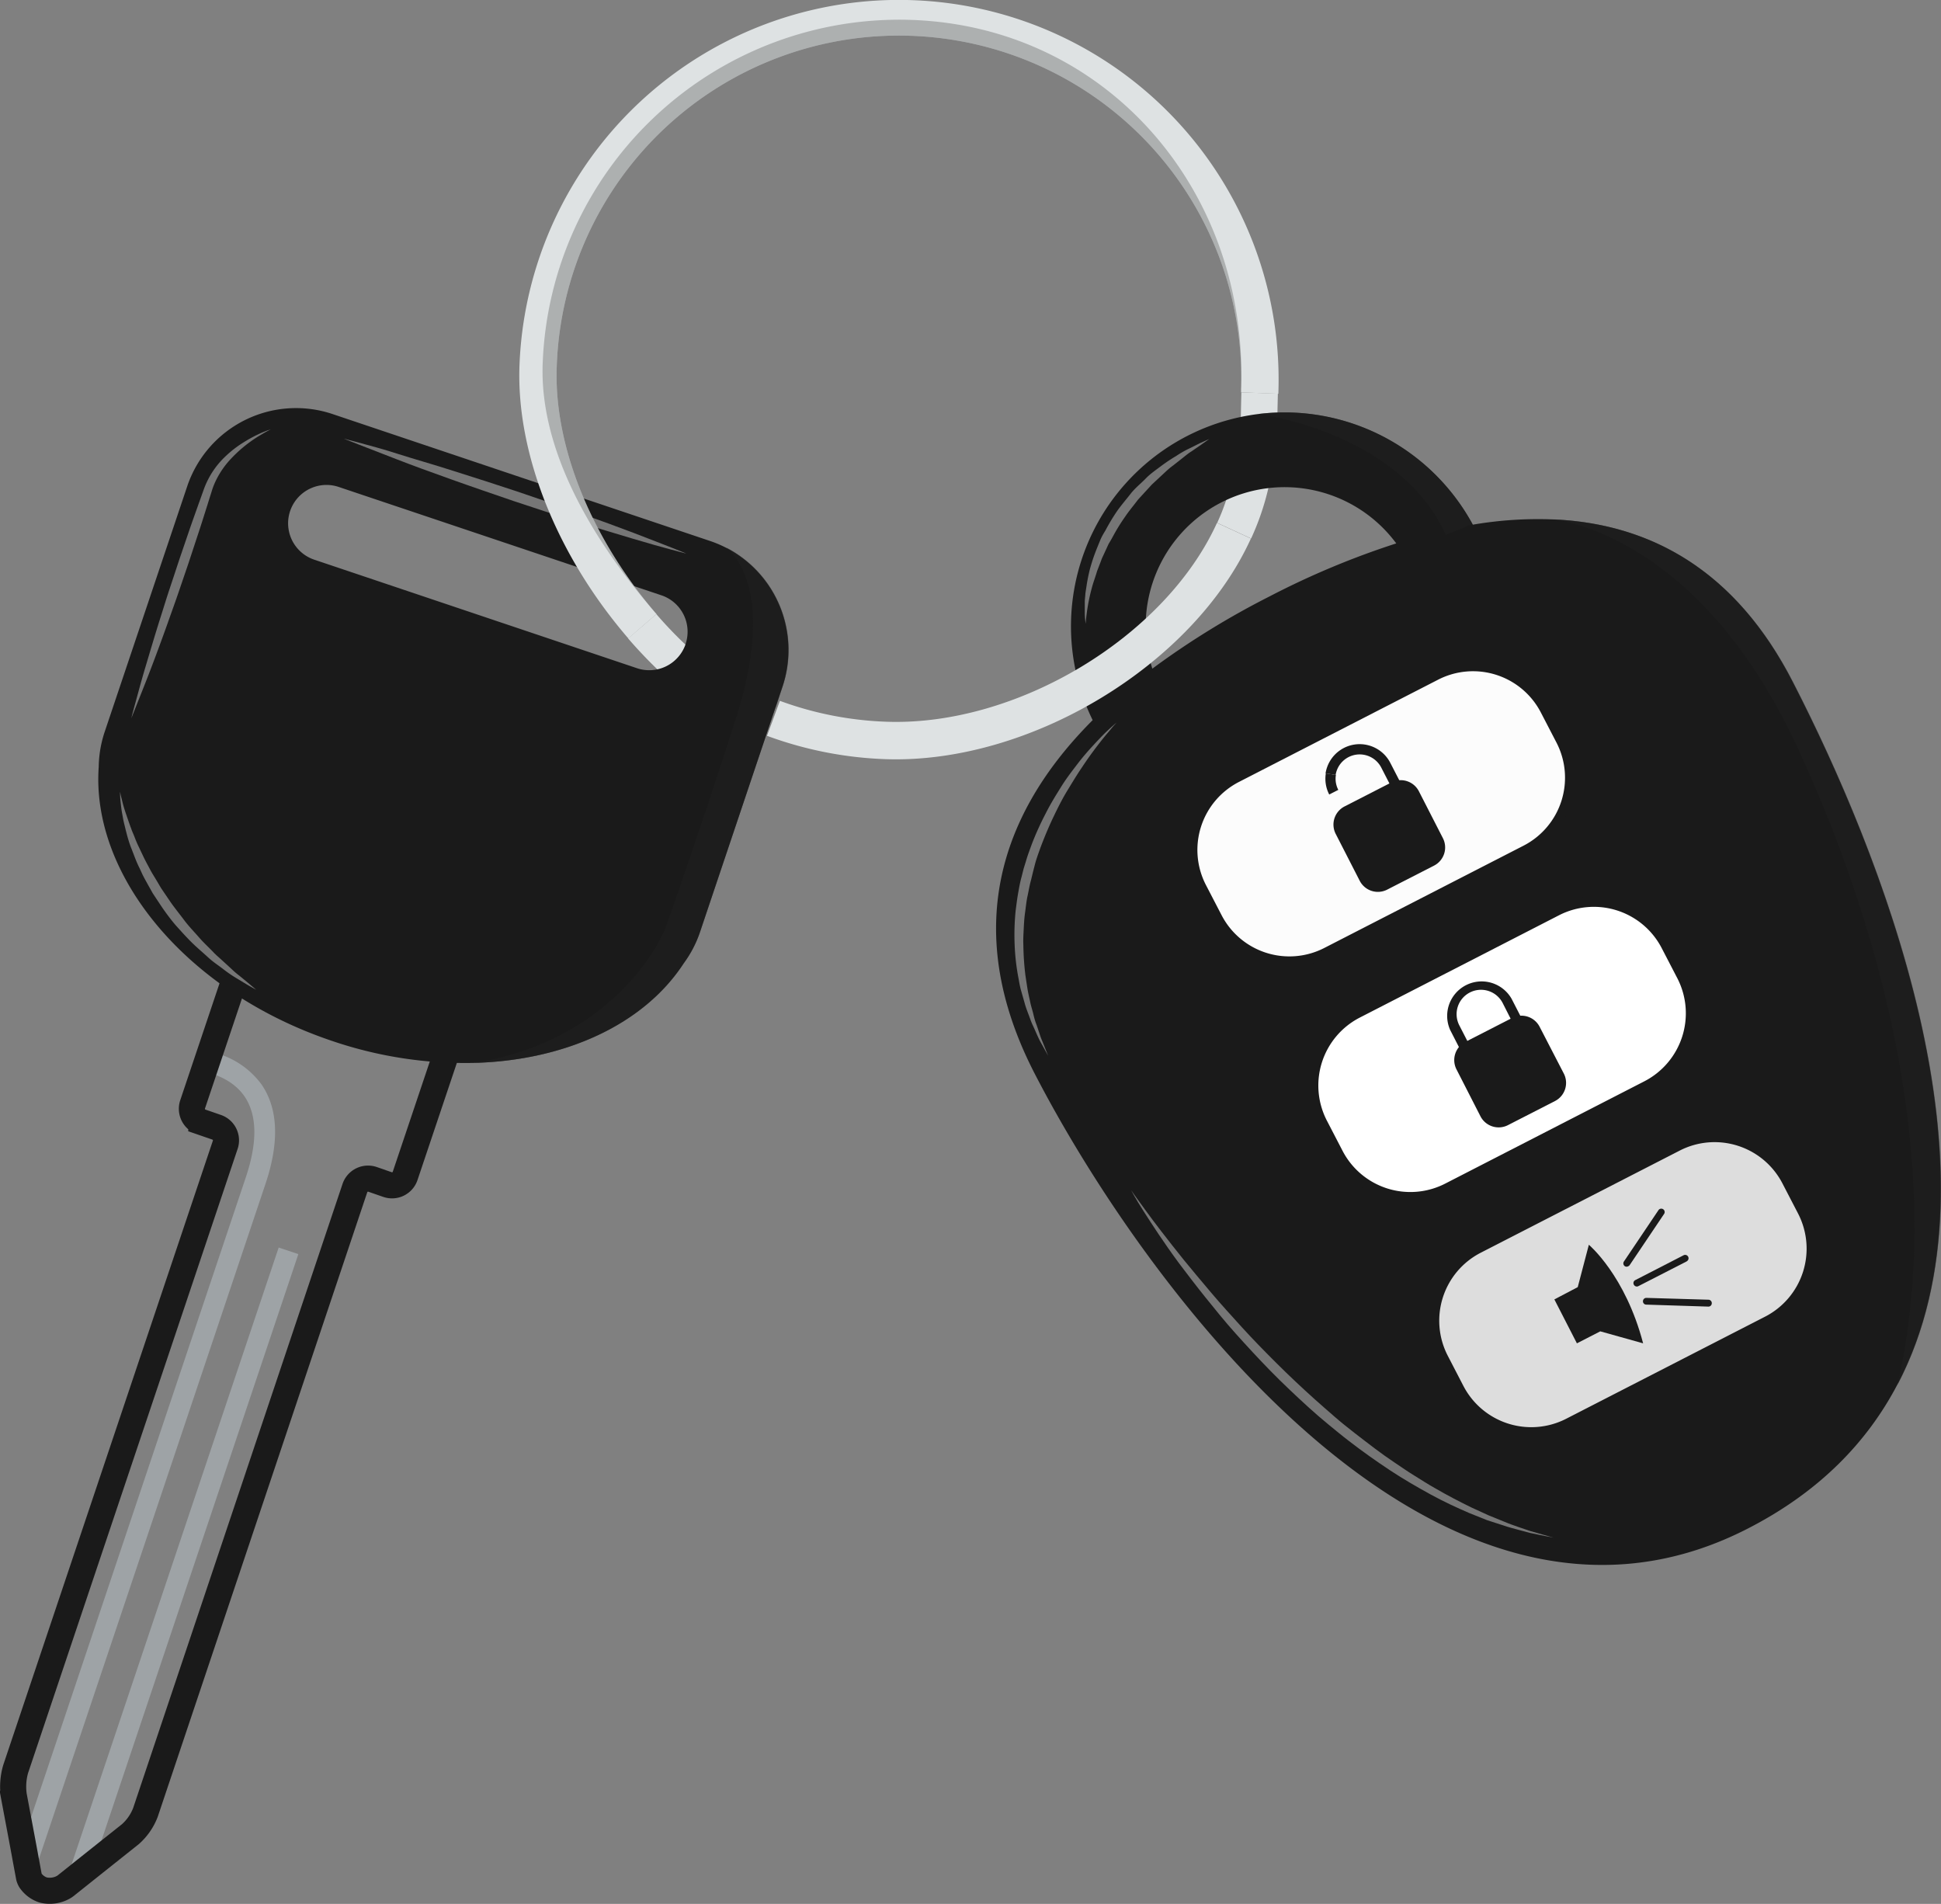
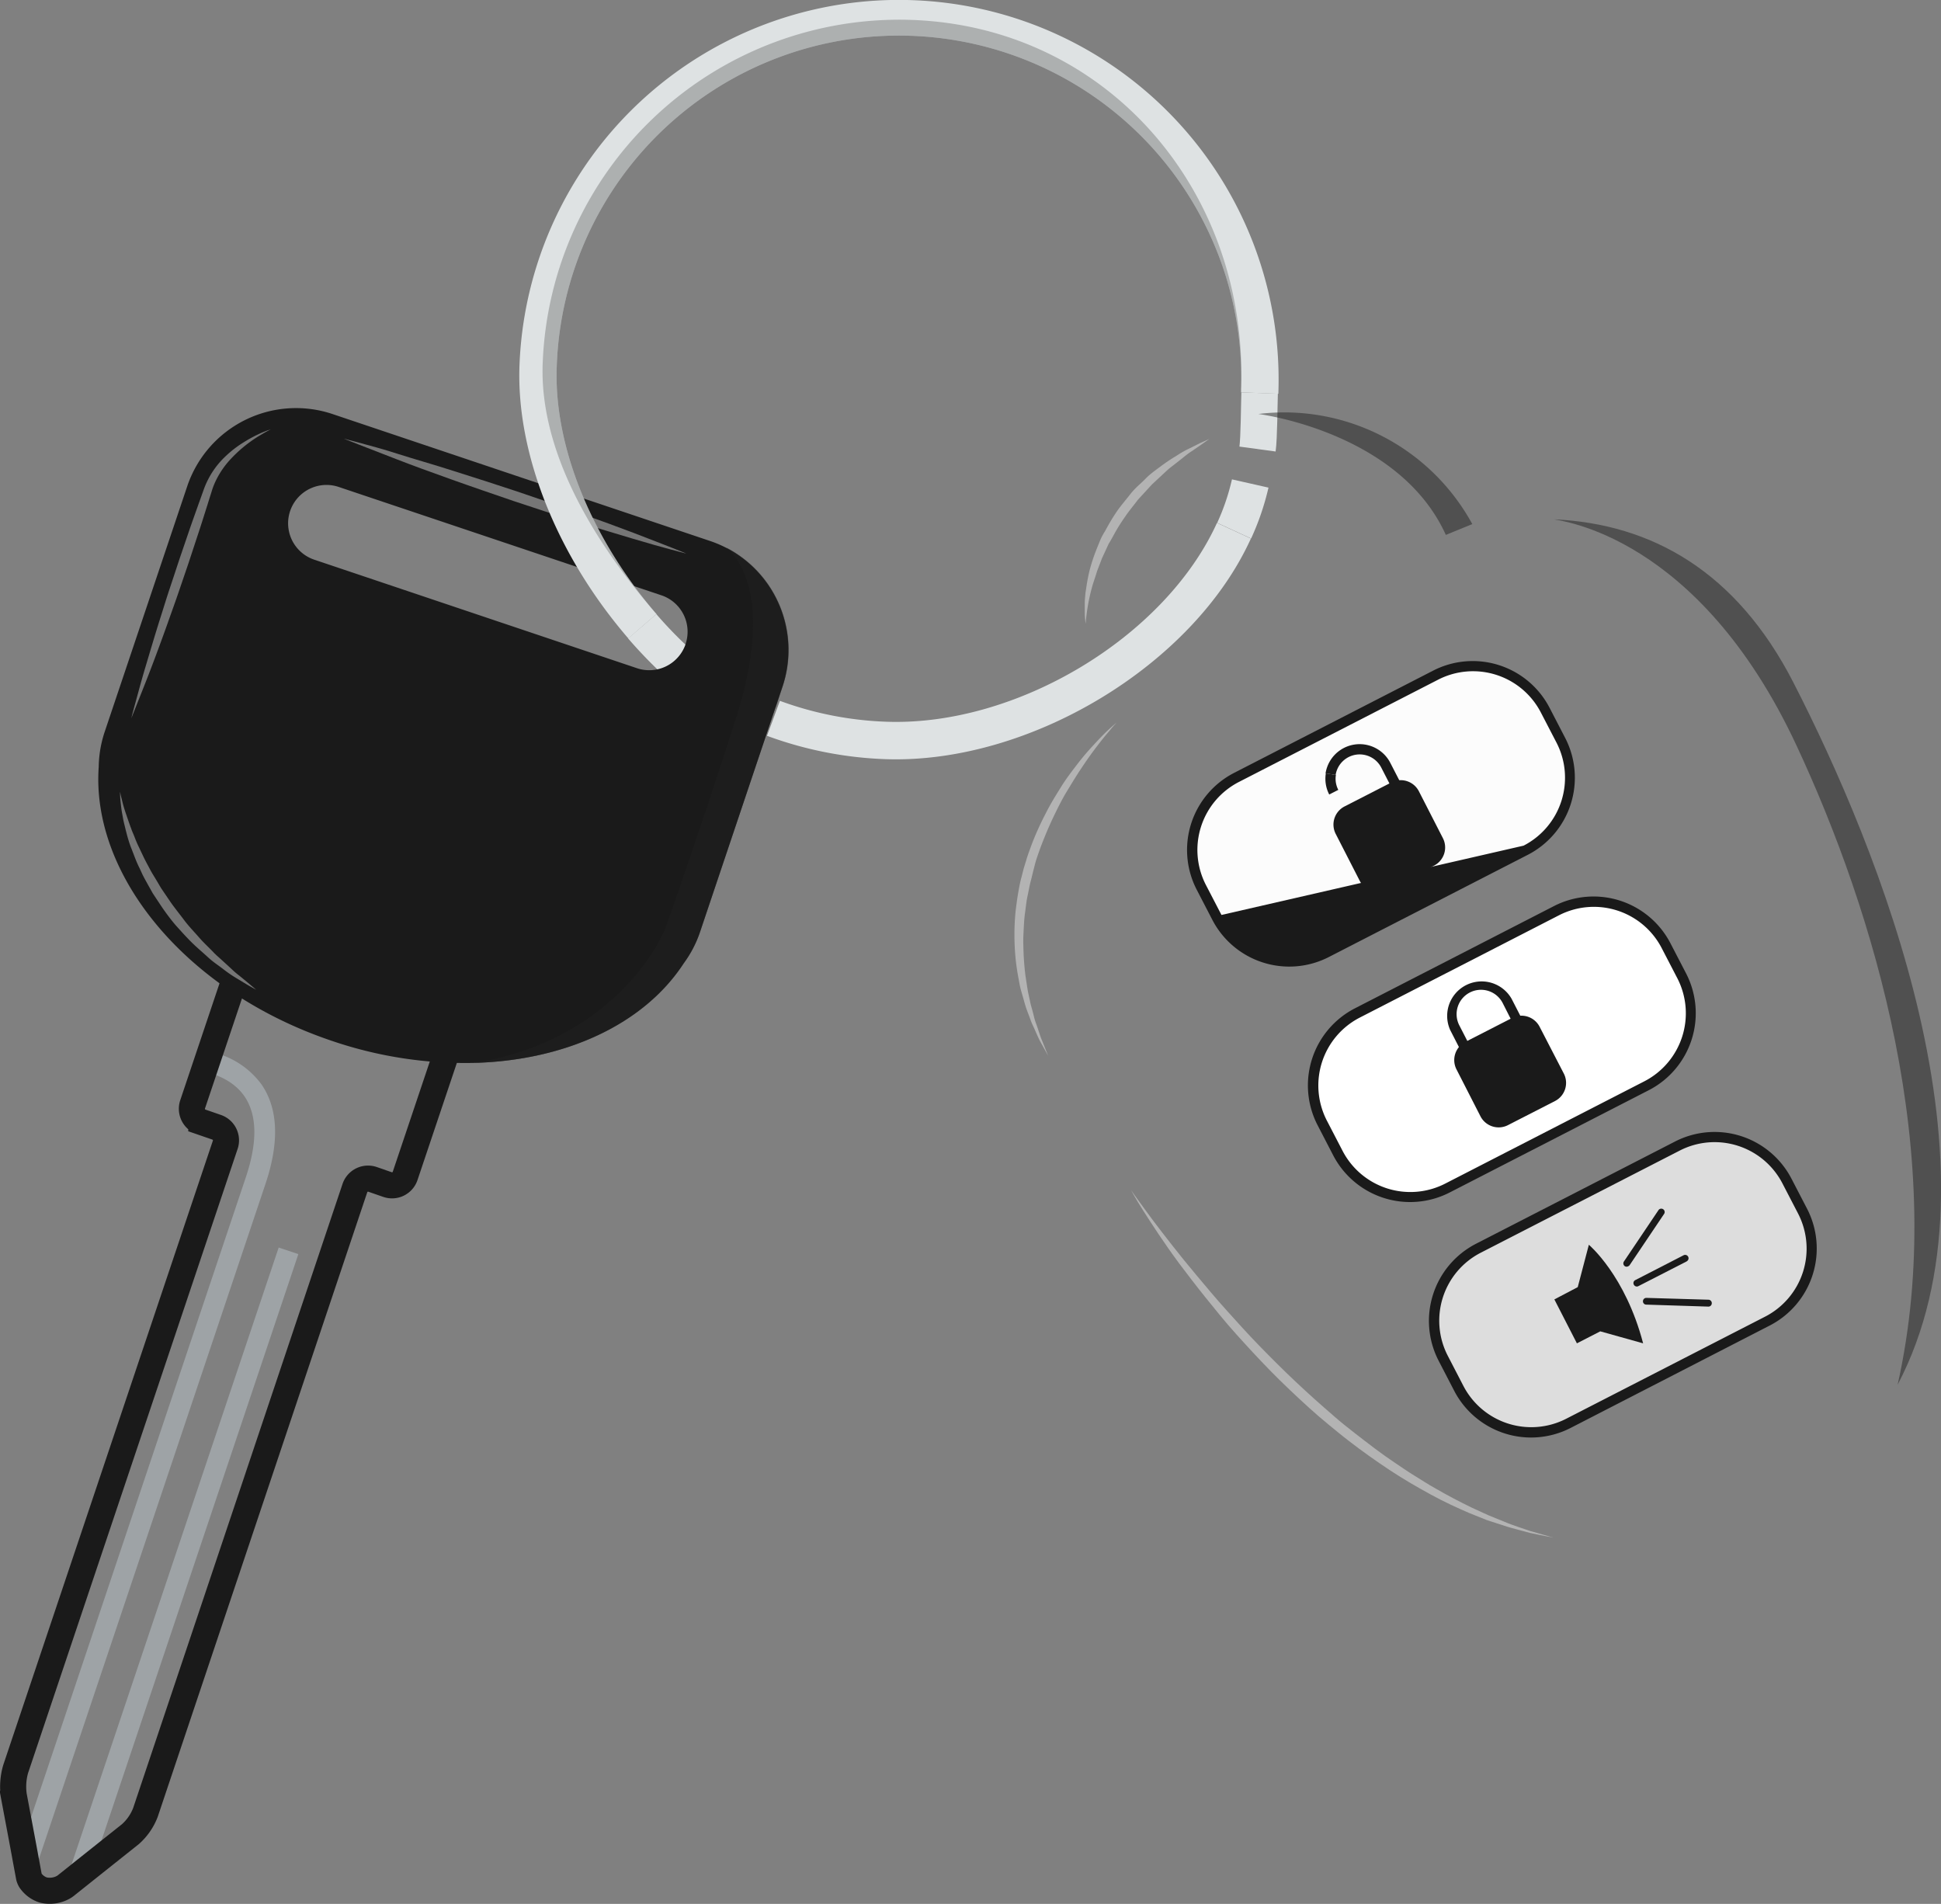
<svg xmlns="http://www.w3.org/2000/svg" viewBox="0 0 372 364.84">
  <rect x="0" y="0" width="372" height="364.84" fill="#808080" stroke="none" />
  <defs>
    <style>.cls-1{fill:#dee2e3;}.cls-2,.cls-4{fill:none;stroke-miterlimit:10;}.cls-2{stroke:#dee2e3;stroke-width:7px;}.cls-3{fill:#9ea3a6;}.cls-4{stroke:#1a1a1a;stroke-width:5px;}.cls-5{fill:#1a1a1a;}.cls-6{opacity:0.4;}.cls-7{fill:#fff;}.cls-8{fill:#212121;opacity:0.5;}.cls-9{fill:#fcfcfc;}.cls-10{fill:#ddd;}.cls-11{opacity:0.3;}.cls-12{fill:#3a3a3a;}</style>
  </defs>
  <title>keyss</title>
  <g id="Layer_2" data-name="Layer 2">
    <g id="OBJECTS">
      <path class="cls-1" d="M239.78,103.19l-6.5-3a42.66,42.66,0,0,0,2.83-8.33l7,1.58A50.12,50.12,0,0,1,239.78,103.19Z" />
      <path class="cls-2" d="M241.41,75.32c-.08,2.29-.1,8.52-.4,10.73" />
      <path class="cls-1" d="M127,129.23a88.73,88.73,0,0,1-6.62-6.89l5.41-4.66a79.42,79.42,0,0,0,6.07,6.31Z" />
      <path class="cls-3" d="M50.89,226.84,6,360.57a2.19,2.19,0,0,1-.45-.92c-.17-.93-.54-2.89-.8-4.32l-.42-2.27L47.12,225.58c2.25-6.71,2.16-11.9-.23-15.44-2.15-3.17-5.77-4.36-7.85-4.81l1.27-3.78a16.16,16.16,0,0,1,9.85,6.31C53.31,212.5,53.56,218.87,50.89,226.84Z" />
      <path class="cls-3" d="M57.18,240.32,17.79,357.63l-5.15,3.71a2.62,2.62,0,0,1-.37.24L53.41,239.06Z" />
      <path class="cls-4" d="M95.23,173,77.64,225.35A2.65,2.65,0,0,1,74.28,227l-2.88-1A2.66,2.66,0,0,0,68,227.72L27.87,347.32a10.66,10.66,0,0,1-2.9,4.17l-7,5.57-5.33,4.25a3.67,3.67,0,0,1-.38.27,5.36,5.36,0,0,1-4,.59A4.79,4.79,0,0,1,6,360.57a2.19,2.19,0,0,1-.45-.92c-.17-.93-.54-2.89-.8-4.32l-.42-2.27-1.69-9A12.14,12.14,0,0,1,3,339l40.16-119.6A2.65,2.65,0,0,0,41.48,216l-2.9-1a2.67,2.67,0,0,1-1.67-3.36L54.5,159.3a2.66,2.66,0,0,1,3.36-1.67l35.7,12A2.67,2.67,0,0,1,95.23,173Z" />
      <path class="cls-5" d="M139.23,105h0a22.28,22.28,0,0,0-3.13-1.33L63.78,79.36A22,22,0,0,0,35.86,93.25l-15.8,47a22.12,22.12,0,0,0-1.14,6.7c-1.48,20.85,16.85,43.16,44.75,52.53a79.08,79.08,0,0,0,27.24,4.2h0c17.45-.49,32.49-7.38,40.11-19.07a22,22,0,0,0,3.13-6l15.8-47A22.07,22.07,0,0,0,139.23,105Zm-7.83,18.42a7.36,7.36,0,0,1-9.31,4.63L60.23,107.25a7.35,7.35,0,1,1,4.68-13.94l61.86,20.77a7.36,7.36,0,0,1,4.63,9.31" />
      <g class="cls-6">
        <path class="cls-7" d="M65.91,84.06s1,.26,2.87.76S73.22,86,76.33,87s6.74,2,10.6,3.25c1.93.62,3.94,1.24,6,1.91l6.12,2,6.11,2.09c2,.68,4,1.4,5.9,2.07,3.82,1.35,7.38,2.66,10.41,3.81s5.55,2.16,7.32,2.84,2.76,1.12,2.76,1.12-1-.26-2.88-.76-4.44-1.22-7.55-2.15-6.73-2-10.6-3.25c-1.93-.62-3.93-1.23-6-1.91L98.4,96,92.29,93.9c-2-.68-4-1.4-5.9-2.07C82.57,90.47,79,89.17,76,88s-5.55-2.16-7.32-2.84S65.91,84.06,65.91,84.06Z" />
      </g>
      <g class="cls-6">
        <path class="cls-7" d="M51.9,82.27l-.63.33c-.41.21-1,.57-1.73,1a25.77,25.77,0,0,0-5.44,4.49,16.75,16.75,0,0,0-2.62,3.79,13.9,13.9,0,0,0-.92,2.31c-.27.86-.55,1.73-.82,2.62-.57,1.77-1.13,3.6-1.75,5.45l-1.85,5.62-1.91,5.6c-.63,1.85-1.29,3.65-1.91,5.41-1.24,3.5-2.45,6.76-3.51,9.53s-2,5.08-2.64,6.7-1,2.52-1,2.52.23-1,.69-2.64,1.09-4.08,1.94-6.93,1.83-6.18,2.95-9.72c.57-1.77,1.12-3.61,1.74-5.46s1.24-3.74,1.86-5.62l1.91-5.6c.63-1.85,1.29-3.65,1.91-5.41l.92-2.57a16.68,16.68,0,0,1,1.16-2.49,16.37,16.37,0,0,1,3.1-3.88,20.76,20.76,0,0,1,3.28-2.52,26.7,26.7,0,0,1,2.77-1.53,19.12,19.12,0,0,1,1.87-.79Z" />
      </g>
      <g class="cls-6">
        <path class="cls-7" d="M23,151.71l.11.53c.07.34.21.83.36,1.46s.38,1.38.67,2.23.61,1.81,1,2.84c.17.53.41,1,.64,1.6s.44,1.12.71,1.69c.55,1.13,1.08,2.34,1.74,3.55.33.6.63,1.22,1,1.83s.74,1.21,1.1,1.83l.55.93.61.9,1.23,1.81c.84,1.19,1.76,2.32,2.62,3.47s1.87,2.17,2.76,3.2,1.89,1.94,2.76,2.85c.43.46.89.86,1.34,1.26l1.27,1.16c.82.74,1.54,1.47,2.26,2l1.8,1.48,1.57,1.33s-.66-.35-1.78-1l-2-1.21a23.84,23.84,0,0,1-2.52-1.73c-.89-.69-1.93-1.35-2.88-2.23s-2-1.75-3-2.72-2-2.08-3-3.19-1.89-2.33-2.76-3.56l-1.25-1.88-.62-.94-.56-1c-.37-.65-.72-1.29-1.07-1.93s-.63-1.31-.93-1.94c-.64-1.26-1.08-2.57-1.56-3.77s-.79-2.39-1.07-3.48c-.13-.55-.26-1.07-.38-1.57s-.19-1-.27-1.43c-.19-.9-.25-1.7-.33-2.34A19.43,19.43,0,0,1,23,151.71Z" />
      </g>
      <path class="cls-8" d="M148.64,135.52l-14.47,43.09a22,22,0,0,1-3.13,6c-7.62,11.69-22.66,18.58-40.11,19.07,28.54-4.72,36.64-25.9,36.64-25.9s6.48-18.31,13.41-39.93c8.29-25.83-1.41-32.45-1.75-32.91A22.07,22.07,0,0,1,150,131.57l-1.33,4" />
-       <path class="cls-5" d="M297.84,99.54h0a74,74,0,0,0-15.56,1l-.06-.11a41.05,41.05,0,0,0-41-21.1h0A41,41,0,0,0,209.41,138c-18.11,18.13-25,40.62-11.22,67.52C218.83,245.65,275.3,323.58,335,292.9c13.65-7,22.83-16.51,28.62-27.54l0,0c21.58-41-3.72-102.92-20-134.59C332.79,109.53,316.6,100.4,297.84,99.54ZM243.29,114.3a157.82,157.82,0,0,0-22.44,13.83,26.63,26.63,0,0,1,46.75-24A157.85,157.85,0,0,0,243.29,114.3Z" />
      <path class="cls-9" d="M299.15,141.91a15.61,15.61,0,0,1-6.75,21l-38.18,19.61a15.61,15.61,0,0,1-21-6.75l-3-5.79A15.6,15.6,0,0,1,237,149l38.18-19.61a15.61,15.61,0,0,1,21,6.75Z" />
-       <path class="cls-5" d="M292.84,163.79,254.66,183.4a16.61,16.61,0,0,1-22.33-7.17l-3-5.79a16.6,16.6,0,0,1,7.18-22.33l38.18-19.61A16.59,16.59,0,0,1,297,135.67l3,5.79A16.61,16.61,0,0,1,292.84,163.79Zm-55.41-13.94a14.64,14.64,0,0,0-6.33,19.7l3,5.78a14.64,14.64,0,0,0,19.7,6.33L292,162.05a14.64,14.64,0,0,0,6.33-19.7l-3-5.78a14.64,14.64,0,0,0-19.7-6.33Z" />
+       <path class="cls-5" d="M292.84,163.79,254.66,183.4a16.61,16.61,0,0,1-22.33-7.17l-3-5.79a16.6,16.6,0,0,1,7.18-22.33l38.18-19.61A16.59,16.59,0,0,1,297,135.67l3,5.79A16.61,16.61,0,0,1,292.84,163.79Zm-55.41-13.94a14.64,14.64,0,0,0-6.33,19.7l3,5.78L292,162.05a14.64,14.64,0,0,0,6.33-19.7l-3-5.78a14.64,14.64,0,0,0-19.7-6.33Z" />
      <path class="cls-7" d="M322.32,187a15.6,15.6,0,0,1-6.75,21l-38.18,19.61a15.6,15.6,0,0,1-21-6.75l-3-5.79a15.6,15.6,0,0,1,6.75-21l38.18-19.61a15.6,15.6,0,0,1,21,6.75Z" />
      <path class="cls-5" d="M316,208.91l-38.18,19.61a16.61,16.61,0,0,1-22.33-7.17l-3-5.79a16.61,16.61,0,0,1,7.17-22.33l38.18-19.61a16.6,16.6,0,0,1,22.33,7.18l3,5.78A16.6,16.6,0,0,1,316,208.91ZM260.6,195a14.64,14.64,0,0,0-6.32,19.7l3,5.78a14.64,14.64,0,0,0,19.7,6.33l38.18-19.61a14.66,14.66,0,0,0,6.33-19.7l-3-5.78a14.64,14.64,0,0,0-19.7-6.33Z" />
      <path class="cls-10" d="M345.5,232.15a15.61,15.61,0,0,1-6.75,21l-38.18,19.61a15.61,15.61,0,0,1-21-6.75l-3-5.78a15.61,15.61,0,0,1,6.76-21l38.17-19.61a15.62,15.62,0,0,1,21,6.75Z" />
      <path class="cls-5" d="M339.19,254,301,273.64a16.59,16.59,0,0,1-22.32-7.17l-3-5.79a16.62,16.62,0,0,1,7.18-22.33l38.18-19.61a16.6,16.6,0,0,1,22.33,7.18l3,5.78A16.6,16.6,0,0,1,339.19,254Zm-55.41-13.94a14.64,14.64,0,0,0-6.33,19.7l3,5.79a14.66,14.66,0,0,0,19.7,6.33L338.3,252.3a14.65,14.65,0,0,0,6.33-19.71l-3-5.78a14.64,14.64,0,0,0-19.7-6.33Z" />
      <path class="cls-5" d="M299.72,205.74A3.91,3.91,0,0,1,298,211l-9,4.61a3.92,3.92,0,0,1-5.26-1.69l-4.6-9a3.91,3.91,0,0,1,1.68-5.25l9-4.61a3.91,3.91,0,0,1,5.25,1.69Z" />
      <path class="cls-5" d="M289.21,204.86A6.63,6.63,0,0,1,280.3,202l-2.37-4.63a6.61,6.61,0,0,1,11.76-6l2.38,4.63A6.63,6.63,0,0,1,289.21,204.86Zm-7.53-14.66a4.67,4.67,0,0,0-2,6.28l2.38,4.63a4.66,4.66,0,0,0,8.29-4.26L288,192.22A4.67,4.67,0,0,0,281.68,190.2Z" />
      <path class="cls-5" d="M276.54,160.62a3.91,3.91,0,0,1-1.69,5.25l-9,4.61a3.91,3.91,0,0,1-5.25-1.69l-4.61-9a3.91,3.91,0,0,1,1.69-5.25l9-4.61a3.91,3.91,0,0,1,5.25,1.69Z" />
      <path class="cls-5" d="M256.49,151.36l-1.74.89a6.57,6.57,0,0,1-.65-4.06l1.93.31A4.58,4.58,0,0,0,256.49,151.36Z" />
      <path class="cls-5" d="M266,159.74l-.89-1.74a4.67,4.67,0,0,0,2-6.27l-2.38-4.63a4.66,4.66,0,0,0-8.75,1.4l-1.93-.31a6.61,6.61,0,0,1,12.41-2l2.38,4.62A6.63,6.63,0,0,1,266,159.74Z" />
      <path class="cls-5" d="M304.51,238.53l-2.13,8.12L297.9,249l4.32,8.42,4.48-2.3,8.21,2.3C311.5,244.37,304.51,238.53,304.51,238.53Z" />
      <path class="cls-5" d="M312.07,242.64a.63.63,0,0,1-.66,0,.65.65,0,0,1-.18-.9l6.64-9.87a.65.65,0,0,1,1.08.72l-6.64,9.87A.63.63,0,0,1,312.07,242.64Z" />
      <path class="cls-5" d="M327.72,250.31a.68.68,0,0,1-.32.07L315.51,250a.63.63,0,0,1-.63-.66.64.64,0,0,1,.67-.63l11.89.35a.65.65,0,0,1,.63.67A.64.64,0,0,1,327.72,250.31Z" />
      <path class="cls-5" d="M323.29,241.7,314,246.46a.64.64,0,0,1-.87-.29.63.63,0,0,1,.28-.87l9.26-4.76a.65.65,0,1,1,.59,1.16Z" />
      <g class="cls-6">
        <path class="cls-7" d="M214,138.46l-.53.58c-.34.38-.82,1-1.43,1.7a73.38,73.38,0,0,0-4.7,6.34c-.92,1.35-1.83,2.86-2.8,4.45s-1.85,3.35-2.72,5.18-1.67,3.76-2.42,5.74c-.35,1-.73,2-1,3L198,167l-.38,1.57c-.29,1-.46,2.1-.69,3.14s-.32,2.11-.47,3.16-.21,2.09-.26,3.13-.12,2.06-.07,3.06a53.43,53.43,0,0,0,.39,5.81c.14.91.27,1.8.41,2.67s.35,1.68.51,2.47.42,1.54.59,2.26.35,1.41.59,2c.44,1.25.76,2.38,1.14,3.25.72,1.77,1.12,2.8,1.12,2.8s-.54-1-1.46-2.65c-.47-.84-.89-1.93-1.46-3.15-.3-.6-.52-1.29-.79-2s-.56-1.45-.78-2.25-.46-1.63-.71-2.5-.37-1.78-.56-2.72a42.75,42.75,0,0,1-.66-6,46.62,46.62,0,0,1,.18-6.44c.14-1.09.27-2.19.46-3.28s.38-2.2.68-3.27l.41-1.62.49-1.59c.31-1.07.71-2.09,1.08-3.12a57,57,0,0,1,2.65-5.85c.93-1.86,2-3.56,3-5.17s2.09-3,3.12-4.35,2-2.45,2.91-3.44,1.71-1.83,2.4-2.51C213.17,139.14,214,138.46,214,138.46Z" />
      </g>
      <g class="cls-6">
        <path class="cls-7" d="M208.07,119.53a16.34,16.34,0,0,1-.17-1.93c0-.62,0-1.38,0-2.24,0-.43.07-.89.1-1.37s.14-1,.21-1.52a33.15,33.15,0,0,1,.67-3.39,34.75,34.75,0,0,1,1.21-3.66c.25-.63.51-1.26.77-1.9s.62-1.25,1-1.87A38.25,38.25,0,0,1,214.05,98c.82-1.18,1.77-2.26,2.63-3.37s2-2,2.91-2.94,2-1.67,3-2.43a32.86,32.86,0,0,1,2.86-1.9A19.25,19.25,0,0,1,228,85.91l2-1,1.76-.79-1.58,1.12-1.82,1.25c-.72.44-1.44,1.08-2.26,1.71l-1.27,1a13.6,13.6,0,0,0-1.33,1.1l-2.73,2.54-2.68,2.92c-.8,1.08-1.7,2.12-2.46,3.26a35.62,35.62,0,0,0-2.16,3.46c-.32.59-.64,1.17-1,1.75l-.82,1.78c-.13.29-.27.58-.4.86s-.22.59-.34.88l-.65,1.69c-.33,1.14-.74,2.19-1,3.2A36.59,36.59,0,0,0,208.07,119.53Z" />
      </g>
      <g class="cls-6">
        <path class="cls-7" d="M216.78,228.06l.69,1,2,2.76c1.72,2.38,4.27,5.7,7.41,9.61,1.59,1.94,3.31,4,5.19,6.22s3.89,4.43,6,6.75,4.37,4.62,6.7,6.94,4.76,4.6,7.24,6.83c1.23,1.12,2.51,2.19,3.75,3.29s2.55,2.11,3.84,3.13c2.59,2,5.15,4,7.73,5.71,1.3.87,2.56,1.75,3.84,2.53s2.51,1.6,3.76,2.29c2.47,1.44,4.88,2.68,7.13,3.78l3.26,1.49,3,1.22c.93.4,1.84.7,2.67,1l2.3.78,4.43,1.26-1.19-.23c-.76-.16-1.91-.35-3.34-.68l-2.35-.63c-.86-.23-1.79-.47-2.76-.81l-3.1-1-3.37-1.35c-2.32-1-4.82-2.14-7.37-3.54s-5.2-2.91-7.84-4.66-5.31-3.63-7.93-5.66c-1.31-1-2.61-2.09-3.91-3.15s-2.57-2.17-3.82-3.3c-2.49-2.27-4.94-4.58-7.26-6.95s-4.53-4.77-6.64-7.12-4-4.7-5.85-7-3.46-4.43-5-6.46c-3-4.06-5.27-7.59-6.85-10.06S216.78,228.06,216.78,228.06Z" />
      </g>
      <path class="cls-8" d="M343.69,130.75c16.26,31.67,41.56,93.57,20,134.59l0,0c9.8-43.67-4.57-90.71-19.36-122.44-18.86-40.47-45.48-43.07-46.45-43.38C316.6,100.4,332.79,109.53,343.69,130.75Z" />
      <path class="cls-8" d="M277.1,102.5C268.27,83,242,79.43,241.17,79.33a41.05,41.05,0,0,1,41,21.1Z" />
      <path class="cls-1" d="M245,75.46l-7.14-.27c0-.21,0-.43,0-.64A65.61,65.61,0,0,0,106.7,70.32c-.56,14.92,6.42,32.39,18.67,46.83l.45.52-5.4,4.67c-13.69-15.88-21.49-35.43-20.86-52.29A72.76,72.76,0,0,1,245,75.46Z" />
      <g class="cls-11">
        <path class="cls-12" d="M237.86,74.55h0A65.61,65.61,0,0,0,106.7,70.32c-.56,14.92,6.42,32.39,18.67,46.83h0c-12.86-14.91-22-31.74-21.36-47.57A68.41,68.41,0,0,1,174.84,3.82C212.49,5.22,239.26,36.9,237.86,74.55Z" />
      </g>
      <path class="cls-1" d="M169.57,145.47A72.75,72.75,0,0,1,147,141l2.47-6.7a65.57,65.57,0,0,0,20.32,4c25,.93,53.46-16.16,63.45-38.1l6.5,3C228.69,127.53,197.2,146.49,169.57,145.47Z" />
    </g>
  </g>
</svg>